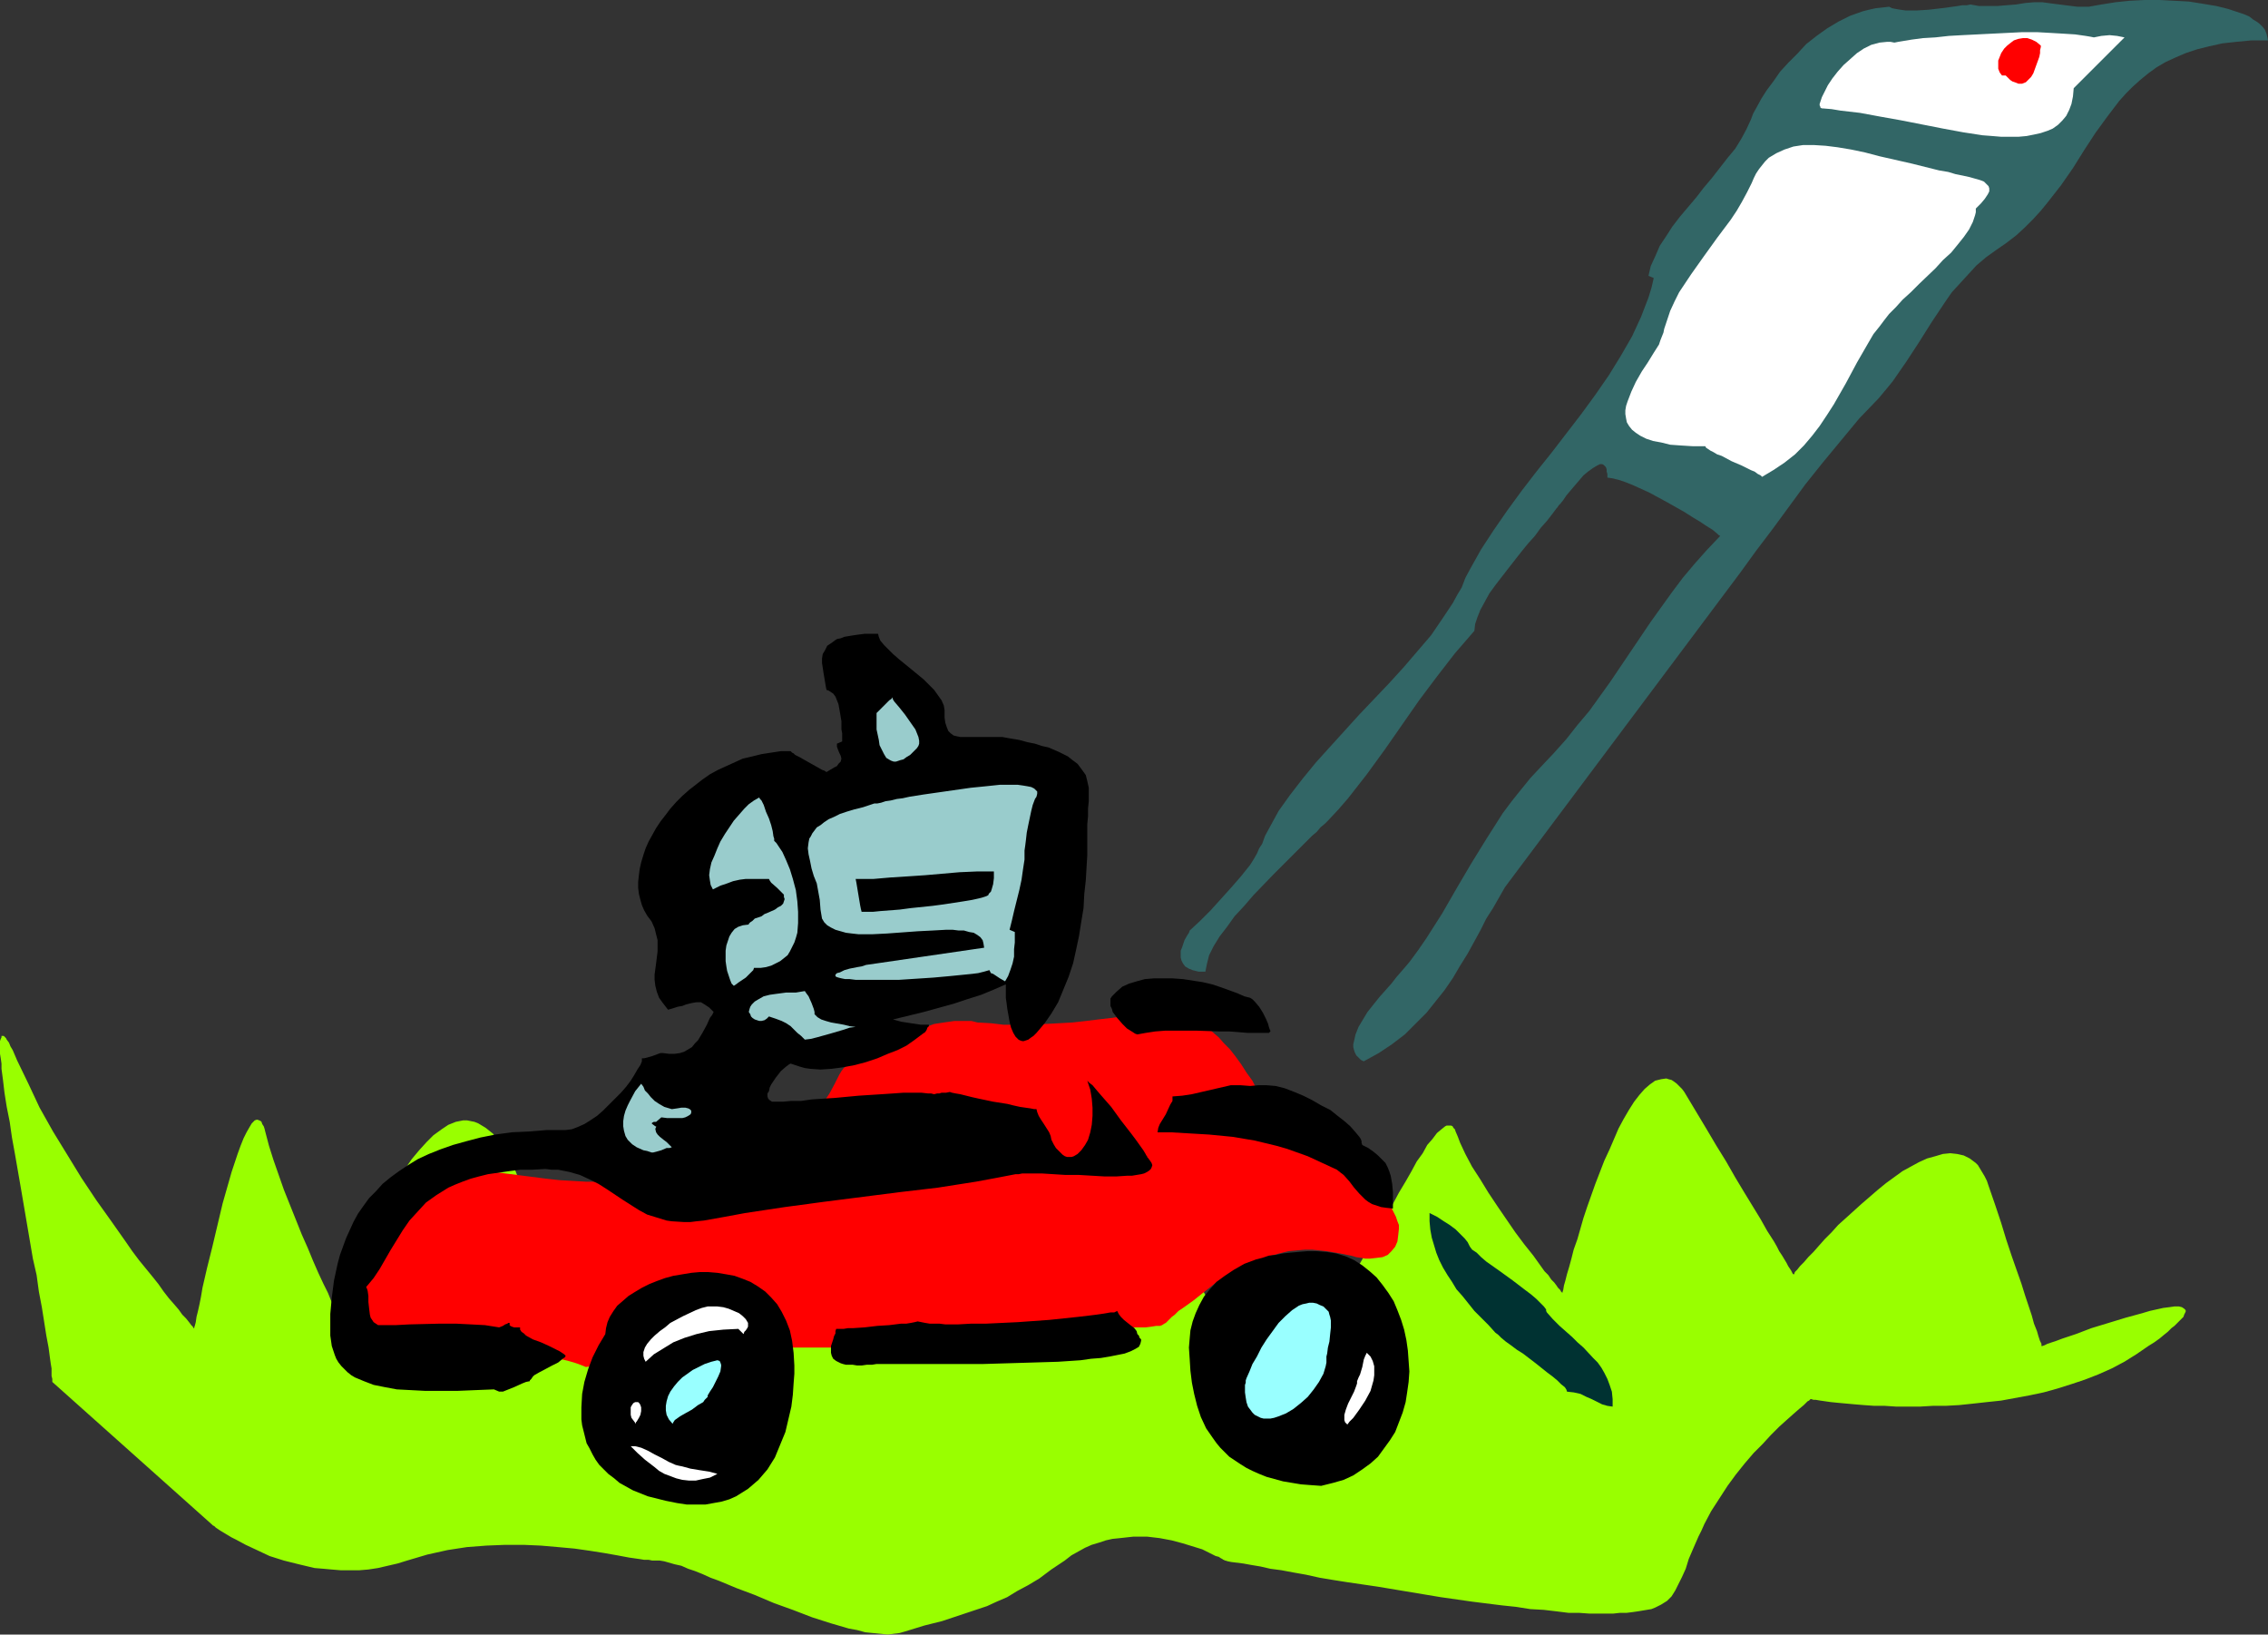
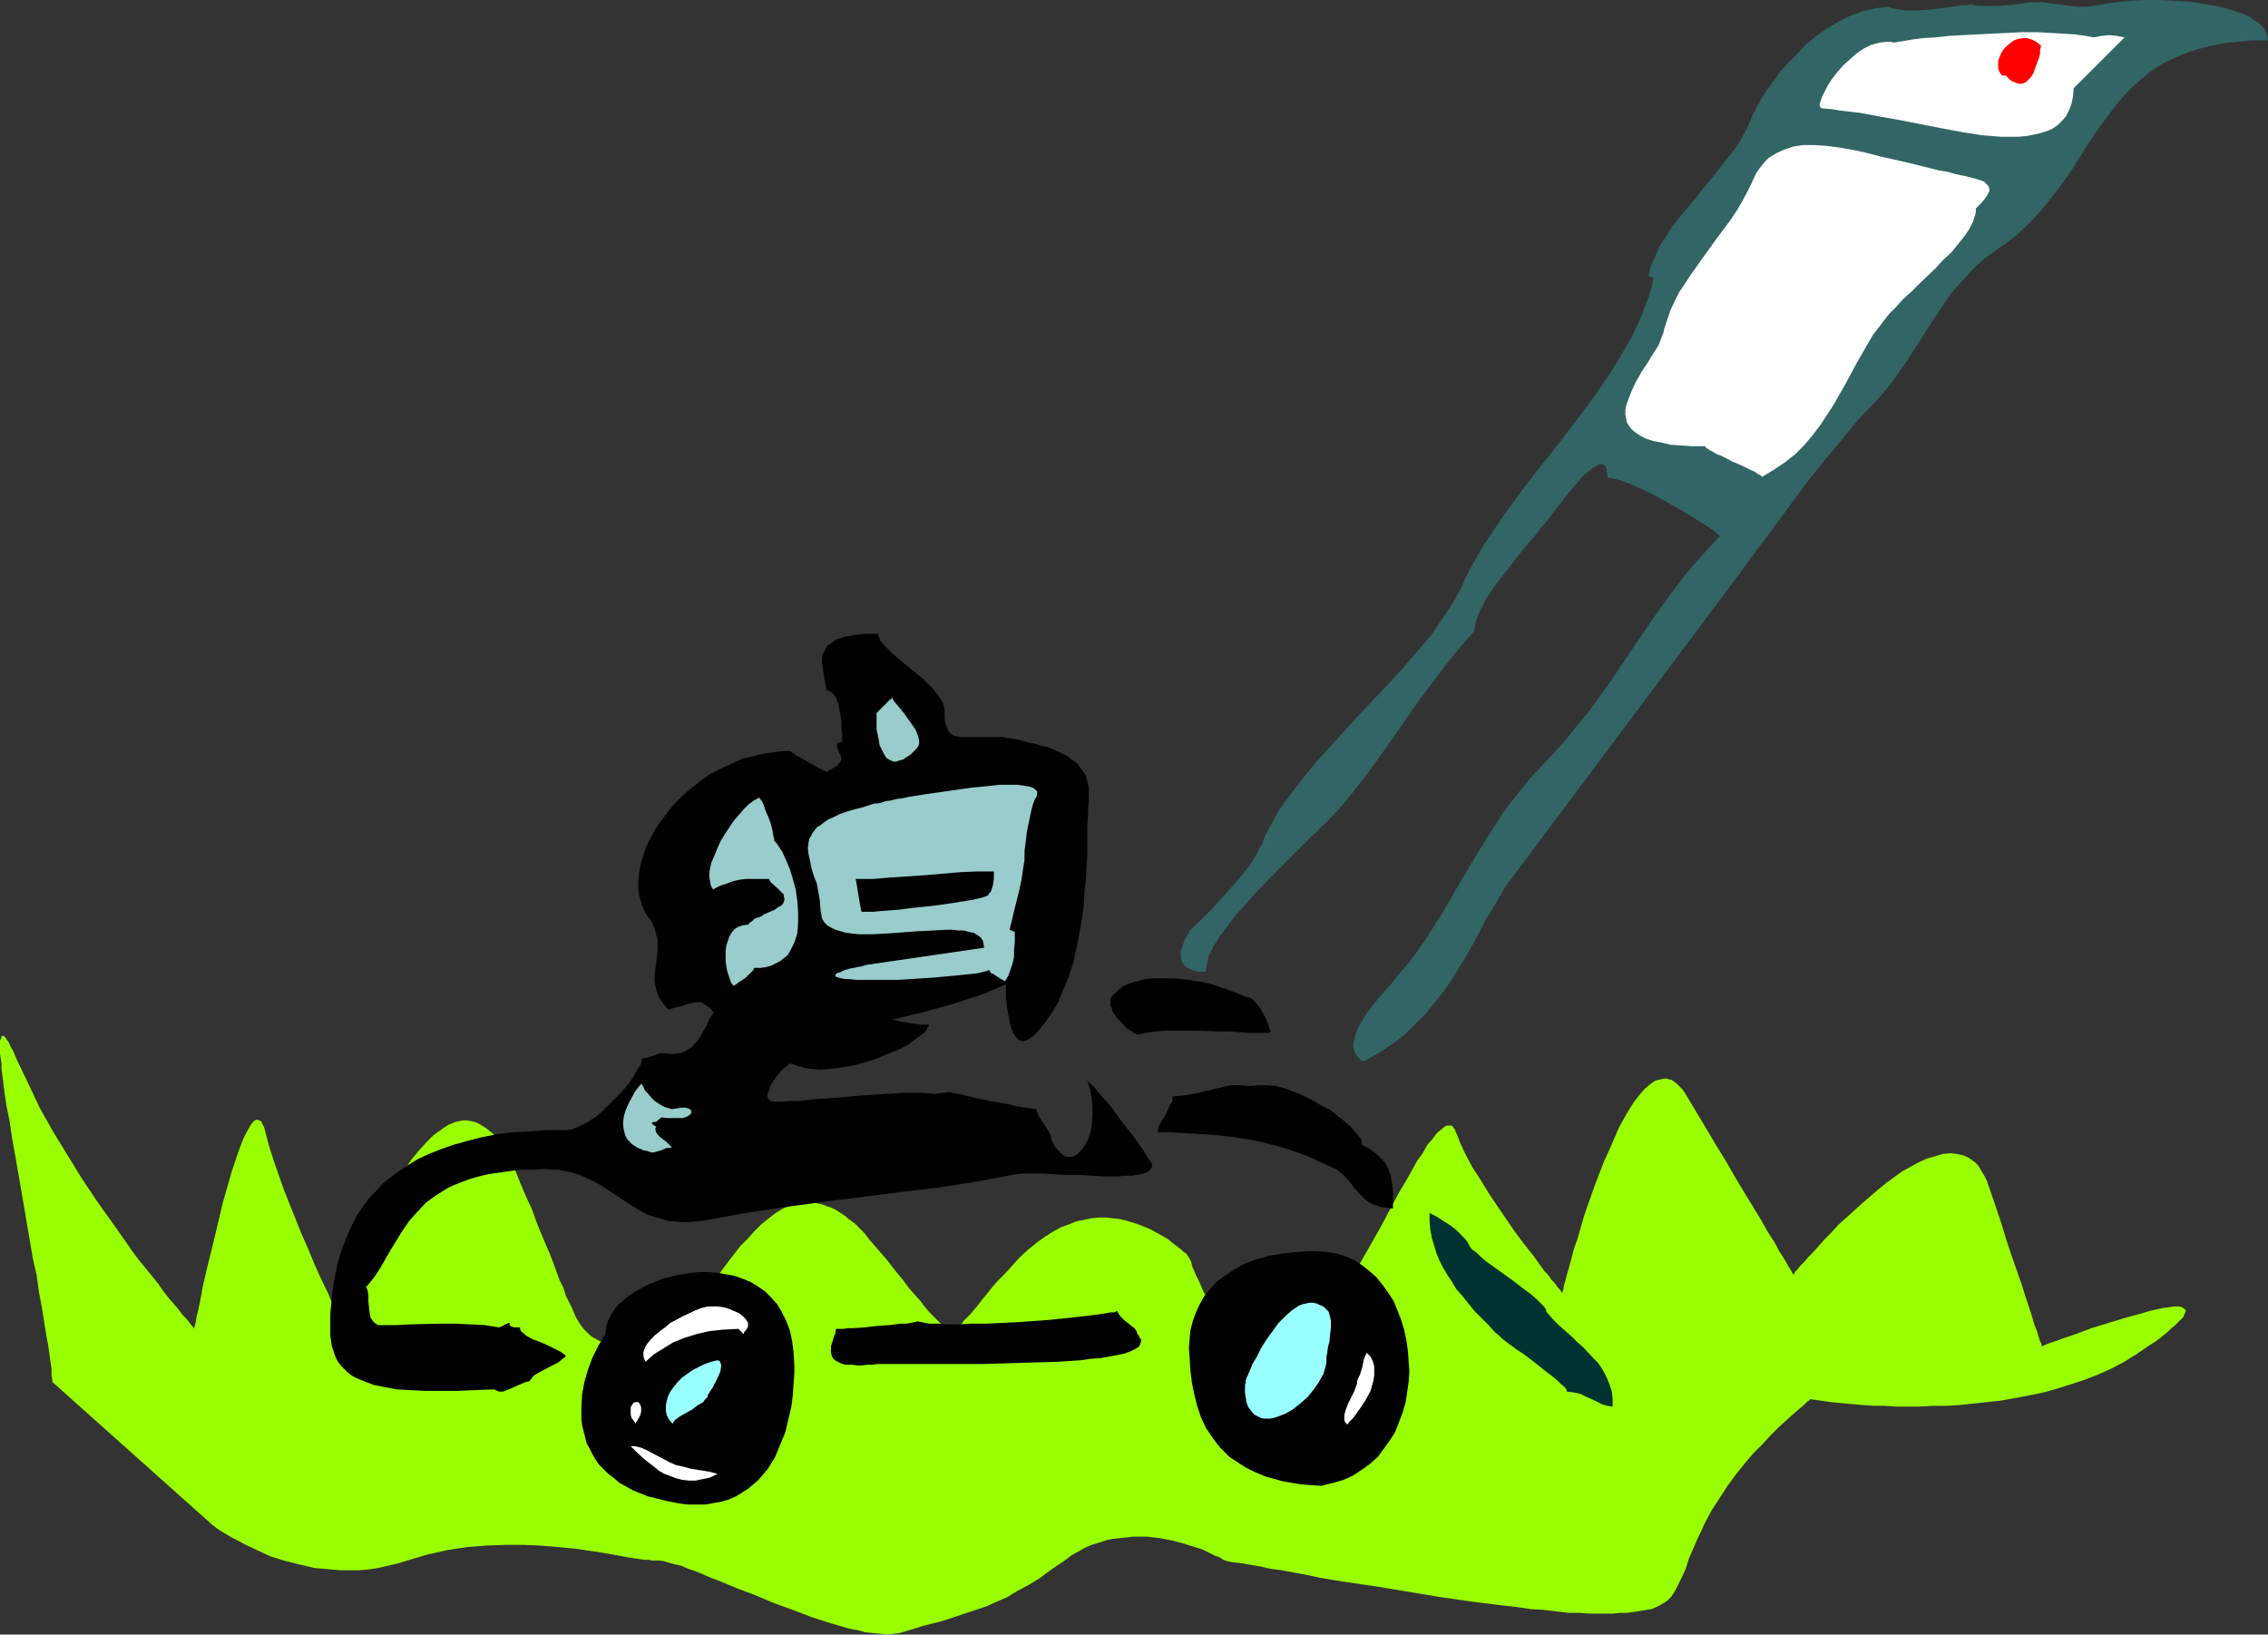
<svg xmlns="http://www.w3.org/2000/svg" xmlns:ns1="http://sodipodi.sourceforge.net/DTD/sodipodi-0.dtd" xmlns:ns2="http://www.inkscape.org/namespaces/inkscape" version="1.0" width="129.766mm" height="93.511mm" id="svg25" ns1:docname="Lawnmower 09.wmf">
  <rect width="100%" height="100%" fill="#333333" stroke="none" />
  <ns1:namedview id="namedview25" pagecolor="#ffffff" bordercolor="#000000" borderopacity="0.25" ns2:showpageshadow="2" ns2:pageopacity="0.0" ns2:pagecheckerboard="0" ns2:deskcolor="#d1d1d1" ns2:document-units="mm" />
  <defs id="defs1">
    <pattern id="WMFhbasepattern" patternUnits="userSpaceOnUse" width="6" height="6" x="0" y="0" />
  </defs>
  <path style="fill:#99ff00;fill-opacity:1;fill-rule:evenodd;stroke:none" d="m 11.312,298.804 v -0.646 l -0.162,-0.646 v -0.808 -0.808 l -0.162,-0.97 -0.162,-1.131 -0.323,-2.424 -0.485,-2.586 -0.485,-3.07 -0.485,-3.07 -0.646,-3.394 -0.485,-3.555 -0.808,-3.555 -1.293,-7.595 -1.293,-7.595 -1.293,-7.434 -0.646,-3.555 -0.485,-3.394 -0.646,-3.232 -0.485,-3.07 -0.323,-2.747 -0.323,-2.424 v -1.131 L 0.162,228.83 0,227.86 v -0.808 -1.454 -0.485 l 0.162,-0.485 0.162,-0.323 v -0.323 h 0.162 0.323 l 0.162,0.162 0.323,0.323 0.162,0.323 0.485,0.646 0.323,0.808 0.485,0.808 0.485,1.131 0.485,1.131 2.424,5.01 2.424,5.171 2.909,5.171 3.07,5.01 3.07,5.01 3.232,4.848 3.232,4.525 3.07,4.363 1.454,2.101 1.454,1.939 1.454,1.778 1.454,1.778 1.293,1.616 1.131,1.616 1.131,1.454 1.131,1.293 0.97,1.131 0.808,1.131 0.808,0.808 0.646,0.808 0.485,0.646 0.323,0.323 0.162,0.323 h 0.162 v -0.162 l 0.162,-0.485 0.162,-0.646 0.162,-1.131 0.323,-1.293 0.323,-1.454 0.323,-1.616 0.323,-1.939 0.485,-2.101 0.485,-2.101 1.131,-4.525 2.262,-9.535 1.293,-4.525 0.646,-2.262 0.646,-1.939 0.646,-1.939 0.646,-1.778 0.646,-1.616 0.646,-1.293 0.646,-1.131 0.485,-0.808 0.646,-0.646 0.485,-0.162 0.485,0.162 0.323,0.162 0.162,0.162 0.162,0.485 0.323,0.485 0.162,0.485 0.162,0.646 0.808,3.07 0.97,3.07 1.131,3.232 1.131,3.232 2.586,6.464 1.293,3.232 1.293,2.909 1.131,2.747 1.131,2.586 1.131,2.424 0.97,1.939 0.323,0.808 0.323,0.808 0.323,0.646 0.323,0.485 0.162,0.485 0.162,0.323 0.162,0.162 v 0.162 -0.162 l 0.162,-0.162 v -0.162 l 0.162,-0.323 0.323,-0.808 0.485,-1.131 0.485,-1.454 0.646,-1.616 0.808,-1.939 0.808,-2.101 0.97,-2.101 0.97,-2.262 1.131,-2.424 1.131,-2.424 2.586,-4.848 1.454,-2.424 1.293,-2.262 1.454,-2.101 1.454,-2.101 1.616,-1.939 1.616,-1.778 1.454,-1.454 1.778,-1.293 1.454,-0.97 1.616,-0.646 1.616,-0.323 h 0.808 l 0.808,0.162 0.808,0.162 0.808,0.323 0.808,0.485 0.808,0.485 0.808,0.646 0.808,0.646 0.646,0.97 0.808,0.97 0.808,1.131 0.808,1.293 0.646,1.454 0.808,1.454 1.293,3.232 1.293,3.07 1.293,2.747 0.97,2.747 0.97,2.424 0.97,2.262 0.97,2.262 0.808,2.101 0.646,1.778 0.646,1.778 0.808,1.616 0.485,1.616 0.646,1.293 0.646,1.293 0.485,1.131 0.485,1.131 0.485,0.808 0.646,0.97 0.485,0.646 0.646,0.646 0.646,0.646 0.646,0.485 1.454,0.808 1.616,0.646 0.97,0.162 0.97,0.162 1.131,0.162 h 1.131 1.293 1.454 1.293 l 1.454,-0.485 1.454,-0.646 1.293,-0.97 1.454,-0.97 1.293,-1.293 1.454,-1.454 1.293,-1.454 2.747,-3.394 2.747,-3.717 2.747,-3.717 2.747,-3.555 1.616,-1.616 1.454,-1.616 1.454,-1.454 1.616,-1.293 1.454,-1.131 1.616,-0.97 1.616,-0.646 1.778,-0.485 1.616,-0.162 h 1.778 l 1.939,0.485 0.808,0.323 0.97,0.323 0.97,0.485 0.97,0.646 0.97,0.646 0.97,0.808 1.131,0.808 2.101,2.101 0.97,1.293 2.101,2.424 1.939,2.262 1.616,2.101 1.616,1.939 1.293,1.778 1.293,1.454 1.293,1.454 0.97,1.293 0.97,1.131 0.808,0.808 0.808,0.808 0.646,0.646 0.646,0.485 0.646,0.485 0.485,0.162 h 0.646 0.485 l 0.485,-0.162 0.646,-0.323 0.646,-0.485 0.485,-0.646 0.646,-0.646 0.808,-0.808 0.808,-0.97 0.808,-0.97 0.97,-1.293 0.97,-1.131 1.131,-1.454 1.293,-1.454 1.454,-1.454 1.616,-1.778 1.616,-1.778 1.778,-1.616 1.778,-1.454 1.778,-1.293 1.778,-1.131 1.778,-0.97 1.778,-0.646 1.616,-0.646 1.616,-0.323 1.616,-0.323 1.454,-0.162 h 1.616 l 1.454,0.162 1.454,0.162 1.454,0.323 2.586,0.808 2.424,0.97 2.101,1.131 1.939,1.131 1.616,1.293 0.646,0.485 0.646,0.485 0.485,0.485 0.485,0.323 0.323,0.323 0.162,0.323 0.162,0.162 v 0 0.162 l 0.162,0.162 0.162,0.323 0.162,0.323 0.162,0.646 0.162,0.646 0.323,0.646 0.323,0.808 0.808,1.616 0.808,1.939 1.131,2.101 1.131,2.262 1.293,2.101 1.454,2.101 1.616,1.939 1.778,1.778 1.778,1.454 0.97,0.646 0.97,0.485 0.97,0.485 0.97,0.323 1.131,0.162 h 0.97 0.646 l 0.485,-0.162 1.131,-0.485 1.293,-0.808 1.293,-1.131 1.293,-1.293 1.293,-1.778 1.454,-1.778 1.454,-1.939 1.454,-2.262 1.454,-2.262 1.454,-2.424 1.454,-2.586 5.979,-10.504 2.747,-5.171 1.293,-2.424 1.454,-2.424 1.293,-2.262 1.131,-2.101 1.293,-1.778 0.97,-1.778 1.131,-1.293 0.97,-1.293 0.97,-0.808 0.808,-0.646 0.323,-0.162 h 0.323 0.323 0.323 l 0.323,0.162 0.162,0.323 0.323,0.323 0.162,0.485 0.485,1.131 0.485,1.293 1.131,2.424 1.454,2.747 1.778,2.747 1.778,2.909 1.939,2.909 3.878,5.656 1.939,2.586 1.939,2.424 1.616,2.262 0.808,1.131 0.808,0.808 0.646,0.97 0.646,0.646 0.485,0.646 0.323,0.485 0.485,0.485 0.162,0.323 0.162,0.162 0.162,0.162 v -0.162 0 l 0.162,-0.485 0.162,-0.97 0.323,-1.131 0.323,-1.293 0.485,-1.616 0.485,-1.778 0.485,-1.939 0.808,-2.262 0.646,-2.262 0.646,-2.262 0.808,-2.424 1.778,-5.01 1.939,-5.01 1.131,-2.424 0.97,-2.262 0.97,-2.262 1.131,-2.101 1.131,-1.939 1.131,-1.778 1.131,-1.454 1.131,-1.293 1.131,-0.97 1.131,-0.808 1.293,-0.323 1.131,-0.162 0.485,0.162 0.646,0.162 0.485,0.323 0.646,0.485 0.485,0.485 0.646,0.646 0.485,0.646 0.485,0.808 4.363,7.272 2.101,3.555 2.101,3.394 1.939,3.394 1.939,3.232 1.778,2.909 1.778,2.909 1.454,2.586 1.454,2.262 0.646,1.131 0.485,0.97 0.646,0.97 0.485,0.808 0.485,0.808 0.323,0.646 0.323,0.485 0.323,0.485 0.162,0.323 0.162,0.323 0.162,0.162 v 0 h 0.162 l 0.162,-0.485 0.485,-0.485 0.646,-0.808 0.808,-0.808 0.97,-1.131 1.131,-1.131 1.131,-1.293 1.293,-1.454 1.454,-1.454 1.454,-1.616 1.616,-1.454 3.394,-3.07 3.555,-3.07 1.778,-1.454 1.778,-1.293 1.778,-1.293 1.778,-0.97 1.778,-0.97 1.778,-0.808 1.778,-0.485 1.616,-0.485 1.616,-0.162 1.454,0.162 1.454,0.323 1.293,0.646 1.293,0.97 0.485,0.485 0.485,0.808 0.485,0.808 0.485,0.808 0.485,0.97 0.323,0.97 1.454,4.202 1.293,3.878 1.131,3.717 1.131,3.394 1.131,3.232 0.97,2.747 0.808,2.586 0.808,2.424 0.646,1.939 0.485,1.778 0.646,1.616 0.323,1.131 0.323,0.97 0.323,0.646 v 0.485 h 0.162 v 0 l 0.485,-0.162 0.646,-0.323 0.97,-0.323 0.97,-0.323 1.293,-0.485 1.454,-0.485 1.454,-0.485 3.394,-1.293 3.717,-1.131 3.717,-1.131 3.555,-0.97 1.616,-0.485 1.454,-0.323 1.454,-0.323 1.293,-0.162 1.131,-0.162 h 0.97 l 0.646,0.162 0.485,0.323 0.323,0.323 v 0.323 l -0.323,0.646 -0.162,0.485 -0.323,0.323 -0.485,0.485 -0.485,0.485 -0.646,0.646 -0.646,0.485 -0.808,0.808 -0.808,0.646 -0.97,0.808 -1.131,0.808 -1.293,0.808 -2.586,1.778 -2.586,1.616 -2.747,1.454 -2.909,1.293 -2.909,1.131 -2.909,0.97 -3.07,0.97 -2.909,0.808 -3.07,0.646 -6.141,1.131 -3.07,0.323 -2.909,0.323 -3.07,0.323 -2.909,0.162 h -2.747 l -2.747,0.162 h -5.333 l -2.424,-0.162 h -2.262 l -2.262,-0.162 -1.939,-0.162 -1.778,-0.162 -1.778,-0.162 -1.616,-0.162 -1.131,-0.162 -1.131,-0.162 -0.97,-0.162 h -0.485 l -0.485,-0.162 h -0.162 v 0 l -0.162,0.162 -0.162,0.162 -0.323,0.162 -0.323,0.323 -0.485,0.485 -0.97,0.808 -1.293,1.131 -1.454,1.293 -1.616,1.454 -1.778,1.778 -1.778,1.939 -1.939,1.939 -1.939,2.262 -1.939,2.424 -1.778,2.424 -1.778,2.747 -1.778,2.747 -1.454,2.747 -0.646,1.454 -0.646,1.293 -1.131,2.586 -0.97,2.262 -0.646,2.101 -0.808,1.778 -0.808,1.616 -0.646,1.293 -0.808,1.293 -0.97,0.97 -1.293,0.808 -1.293,0.646 -0.808,0.323 -0.97,0.162 -0.97,0.162 -0.97,0.162 -1.131,0.162 -1.293,0.162 h -1.454 l -1.454,0.162 h -1.616 -1.778 -1.778 l -2.262,-0.162 h -2.262 l -2.586,-0.323 -2.747,-0.323 -2.909,-0.162 -3.07,-0.485 -3.07,-0.323 -6.464,-0.808 -6.787,-0.97 -13.574,-2.262 -6.626,-0.97 -3.07,-0.485 -2.909,-0.485 -2.909,-0.646 -2.747,-0.485 -2.586,-0.485 -2.424,-0.323 -2.101,-0.485 -1.939,-0.323 -1.778,-0.323 -1.293,-0.162 -1.293,-0.162 -0.808,-0.162 -0.485,-0.162 h -0.162 v 0 l -0.162,-0.162 h -0.162 l -0.162,-0.162 -0.323,-0.162 -0.485,-0.323 -0.646,-0.162 -0.646,-0.323 -0.646,-0.323 -1.616,-0.808 -2.101,-0.646 -2.101,-0.646 -2.424,-0.646 -2.586,-0.485 -2.747,-0.323 h -2.909 l -2.909,0.323 -1.616,0.162 -1.454,0.323 -1.454,0.485 -1.616,0.485 -1.454,0.646 -1.454,0.808 -1.454,0.808 -1.454,1.131 -2.909,1.939 -2.586,1.939 -2.424,1.454 -2.424,1.293 -2.101,1.293 -2.262,0.97 -2.101,0.97 -1.939,0.646 -3.878,1.293 -3.878,1.293 -3.878,0.97 -2.101,0.646 -2.101,0.646 -1.131,0.323 -1.293,0.162 -1.293,0.162 -1.616,-0.162 -1.616,-0.162 -1.616,-0.162 -1.778,-0.485 -1.778,-0.323 -3.878,-1.131 -4.04,-1.293 -4.202,-1.616 -4.04,-1.454 -4.202,-1.778 -3.878,-1.454 -1.939,-0.808 -1.939,-0.808 -1.778,-0.646 -1.778,-0.808 -1.616,-0.646 -1.454,-0.485 -1.454,-0.646 -1.454,-0.323 -1.131,-0.323 -1.131,-0.323 -0.97,-0.162 h -0.808 -0.808 l -0.808,-0.162 h -0.97 l -0.97,-0.162 -2.262,-0.323 -2.586,-0.485 -2.747,-0.485 -3.07,-0.485 -3.394,-0.485 -3.555,-0.323 -3.717,-0.323 -3.717,-0.162 h -4.04 l -4.04,0.162 -4.202,0.323 -4.202,0.646 -4.363,0.97 -4.363,1.293 -2.101,0.646 -2.101,0.485 -2.101,0.485 -2.101,0.323 -1.939,0.162 h -2.101 -1.939 l -1.939,-0.162 -1.778,-0.162 -1.939,-0.162 -3.394,-0.808 -3.232,-0.808 -3.07,-0.97 -2.747,-1.293 -2.424,-1.131 -2.101,-1.131 -0.97,-0.485 -0.808,-0.485 -0.808,-0.485 -0.808,-0.485 -0.485,-0.323 -0.485,-0.323 -0.323,-0.323 -0.323,-0.162 -0.162,-0.162 v 0 z" id="path1" />
-   <path style="fill:#ff0000;fill-opacity:1;fill-rule:evenodd;stroke:none" d="m 126.694,295.572 -0.808,-0.323 -0.808,-0.323 -0.97,-0.323 -1.131,-0.323 -1.293,-0.323 -1.293,-0.162 -1.454,-0.162 -1.616,-0.323 -3.394,-0.162 -3.555,-0.323 -3.717,-0.162 -3.878,-0.323 -3.717,-0.162 -3.555,-0.162 -3.394,-0.323 -1.454,-0.162 -1.616,-0.162 -1.293,-0.162 -1.131,-0.162 -1.131,-0.323 -0.97,-0.162 -0.97,-0.323 -0.485,-0.323 -0.485,-0.323 -0.323,-0.323 -0.485,-0.808 -0.646,-0.808 -1.454,-1.616 -1.616,-1.616 -1.616,-1.616 -1.454,-1.616 -0.646,-0.808 -0.485,-0.808 -0.162,-0.808 -0.323,-0.808 0.162,-0.808 0.323,-0.808 0.162,-0.323 0.162,-0.485 0.646,-1.293 0.323,-0.646 0.323,-0.808 0.646,-1.454 0.808,-1.778 0.97,-1.778 1.939,-3.878 1.131,-1.939 1.293,-1.778 1.293,-1.778 1.293,-1.616 1.293,-1.293 1.454,-1.131 1.616,-0.97 1.616,-0.485 0.808,-0.162 0.97,-0.162 0.97,-0.162 h 1.131 2.424 l 2.586,0.162 2.909,0.323 2.909,0.323 12.605,1.616 2.909,0.323 2.909,0.162 2.747,0.162 h 2.424 1.131 0.97 l 0.808,-0.162 0.97,-0.162 1.454,-0.485 1.131,-0.485 0.97,-0.485 0.808,-0.485 0.808,-0.485 0.485,-0.485 1.293,-0.97 0.485,-0.323 0.808,-0.323 0.808,-0.162 1.131,-0.323 h 1.293 1.454 l 0.808,0.162 0.97,0.162 1.131,0.162 1.131,0.162 2.262,0.323 h 2.101 1.778 l 1.778,-0.162 1.454,-0.323 1.293,-0.485 1.293,-0.646 1.293,-0.646 2.262,-1.454 2.262,-1.778 2.586,-1.616 1.293,-0.97 1.616,-0.808 1.454,-0.808 1.293,-0.97 0.97,-0.97 0.97,-0.97 0.808,-1.131 0.646,-0.97 1.131,-2.101 0.97,-1.939 0.485,-0.808 0.485,-0.646 0.808,-0.646 0.646,-0.485 0.97,-0.162 1.131,-0.162 1.131,-0.162 1.131,-0.323 1.131,-0.485 1.131,-0.646 1.131,-0.808 1.293,-0.808 2.586,-1.778 1.454,-0.97 1.454,-0.808 1.778,-0.646 1.778,-0.646 2.101,-0.323 2.262,-0.323 h 2.424 1.293 l 1.293,0.323 2.909,0.162 2.747,0.323 h 3.07 2.909 l 5.979,-0.323 2.909,-0.162 2.909,-0.323 2.586,-0.323 2.747,-0.323 2.424,-0.323 2.262,-0.323 2.101,-0.162 1.778,-0.323 h 1.616 l 1.293,-0.162 1.293,0.162 h 1.131 l 1.131,0.323 1.293,0.485 1.131,0.323 1.293,0.646 1.131,0.808 1.131,0.646 1.293,1.131 1.131,0.97 1.131,1.293 1.293,1.293 1.131,1.454 1.293,1.778 1.131,1.778 1.293,1.778 0.485,0.97 0.646,0.808 1.131,1.454 1.293,1.293 1.131,0.808 1.131,0.646 1.293,0.646 2.262,0.646 2.424,0.646 1.131,0.323 1.293,0.485 1.131,0.646 1.131,0.97 1.293,1.131 1.131,1.454 2.424,3.07 2.262,2.909 2.262,2.747 1.778,2.424 0.97,1.131 0.808,1.131 0.646,1.131 0.485,0.97 0.485,0.97 0.323,0.97 0.323,0.808 v 0.808 l -0.162,1.454 -0.162,1.293 -0.485,1.131 -0.808,0.97 -0.808,0.808 -1.131,0.485 -1.293,0.162 -1.454,0.162 h -0.97 l -0.808,-0.162 -1.131,-0.162 -1.131,-0.323 -2.424,-0.485 -2.909,-0.485 -1.454,-0.162 -1.616,-0.162 h -1.616 l -1.778,0.162 -1.778,0.162 -1.939,0.485 -1.778,0.485 -1.939,0.646 -1.939,0.808 -1.616,0.646 -1.454,0.808 -1.293,0.646 -1.131,0.646 -0.97,0.646 -1.778,1.131 -3.07,2.424 -1.616,1.293 -1.131,0.808 -1.131,0.808 -0.97,0.646 -0.808,0.808 -0.646,0.485 -0.485,0.485 -0.808,0.808 -0.323,0.162 -0.485,0.323 -0.485,0.162 h -0.808 l -0.97,0.162 -1.293,0.162 h -0.646 -0.808 -7.434 -1.616 -1.778 l -1.939,0.162 h -1.939 l -2.262,0.162 -2.101,0.162 -4.686,0.162 -4.848,0.323 -5.01,0.323 -4.848,0.485 -4.848,0.485 -4.686,0.323 -4.363,0.485 -1.939,0.162 -1.939,0.162 -1.939,0.162 -1.616,0.162 h -1.454 l -1.293,0.162 -1.293,0.162 -0.97,0.162 h -0.808 l -0.485,0.162 h -0.485 v 0 0 h -19.23 z" id="path2" />
  <path style="fill:#326666;fill-opacity:1;fill-rule:evenodd;stroke:none" d="m 318.836,136.393 0.162,-1.454 0.485,-1.454 0.646,-1.616 0.97,-1.778 0.97,-1.778 1.293,-1.778 2.747,-3.555 2.909,-3.717 1.454,-1.778 1.454,-1.616 1.293,-1.778 1.293,-1.454 1.131,-1.454 0.97,-1.293 0.162,-0.162 0.323,-0.485 0.323,-0.323 0.646,-0.808 0.646,-0.97 1.778,-2.101 1.939,-2.262 0.97,-0.808 1.131,-0.808 0.808,-0.485 0.646,-0.323 h 0.485 l 0.323,0.162 0.162,0.162 0.323,0.323 0.162,0.485 v 0.485 l 0.162,0.485 v 0.808 l 1.131,0.162 1.293,0.323 1.454,0.485 1.616,0.646 1.778,0.808 1.778,0.808 3.878,2.101 3.717,2.101 1.778,1.131 1.616,0.97 1.454,0.97 1.293,0.808 0.97,0.808 0.323,0.323 0.323,0.162 -2.909,3.07 -2.586,2.909 -2.586,3.07 -2.424,3.232 -4.525,6.303 -4.363,6.464 -4.363,6.464 -4.525,6.303 -2.586,3.07 -2.424,3.07 -2.747,3.07 -2.747,2.909 -2.262,2.424 -2.101,2.586 -1.939,2.424 -1.939,2.586 -3.394,5.333 -3.394,5.495 -3.232,5.495 -3.07,5.333 -3.394,5.333 -1.778,2.586 -1.778,2.424 -0.808,0.97 -0.97,1.131 -1.131,1.293 -1.131,1.454 -2.586,2.909 -2.586,3.232 -0.97,1.616 -0.97,1.616 -0.646,1.616 -0.323,1.454 -0.162,0.646 v 0.646 l 0.162,0.646 0.162,0.485 0.323,0.646 0.485,0.485 0.485,0.485 0.646,0.323 3.232,-1.778 2.909,-1.939 2.747,-2.101 2.262,-2.262 2.424,-2.424 1.939,-2.424 1.939,-2.424 1.778,-2.586 1.616,-2.747 1.616,-2.586 2.747,-5.01 1.293,-2.586 1.454,-2.262 1.293,-2.262 1.293,-2.262 50.904,-68.035 3.394,-4.686 3.555,-4.686 3.555,-4.848 3.555,-4.848 3.878,-4.848 3.878,-4.686 3.878,-4.686 4.202,-4.363 1.616,-1.939 1.454,-1.778 2.909,-4.202 2.747,-4.202 2.747,-4.363 2.909,-4.363 1.454,-2.101 1.778,-1.939 1.778,-1.939 1.778,-1.939 2.101,-1.778 2.262,-1.616 2.101,-1.454 2.101,-1.616 1.939,-1.778 1.778,-1.778 1.616,-1.778 1.454,-1.778 2.909,-3.717 2.586,-3.717 2.424,-3.878 2.424,-3.717 2.586,-3.555 2.586,-3.394 1.454,-1.616 1.454,-1.454 1.616,-1.454 1.778,-1.454 1.778,-1.293 1.939,-1.131 2.101,-0.97 2.262,-0.97 2.424,-0.808 2.586,-0.646 2.909,-0.646 2.909,-0.323 3.394,-0.323 h 3.555 l -0.162,-0.808 -0.162,-0.646 -0.323,-0.808 -0.485,-0.646 -0.646,-0.646 -0.646,-0.485 -0.808,-0.485 -0.808,-0.646 -1.131,-0.485 -0.97,-0.323 -2.424,-0.808 -2.586,-0.646 -2.909,-0.485 -3.07,-0.485 -3.07,-0.162 L 467.023,0 h -3.232 l -3.232,0.162 -3.07,0.323 -3.07,0.485 -2.747,0.485 h -2.424 l -2.586,-0.323 -2.586,-0.323 -2.424,-0.323 h -1.778 l -1.939,0.162 -1.939,0.323 -2.101,0.162 -1.939,0.162 h -2.101 -1.939 l -1.778,-0.323 -0.808,0.162 h -0.97 l -0.97,0.162 -1.131,0.162 -2.424,0.323 -2.747,0.323 -2.586,0.162 h -2.424 l -1.131,-0.162 -0.97,-0.162 -0.808,-0.162 -0.646,-0.323 -1.454,0.162 -1.454,0.162 -1.454,0.323 -1.293,0.323 -2.747,0.97 -2.586,1.293 -2.424,1.454 -2.262,1.616 -2.262,1.778 -1.939,2.101 -1.939,1.939 -1.778,1.939 -1.454,2.101 -1.454,1.939 -1.131,1.778 -0.97,1.778 -0.808,1.454 -0.485,1.293 -0.97,2.101 -1.131,2.101 -1.293,2.101 -1.616,1.939 -3.394,4.363 -1.778,2.101 -1.616,2.101 -3.555,4.202 -1.616,2.101 -1.454,2.262 -1.293,1.939 -0.97,2.262 -0.97,2.101 -0.485,2.101 1.131,0.485 -0.485,2.101 -0.646,2.101 -0.808,2.101 -0.808,2.101 -0.97,2.101 -0.97,2.101 -2.424,4.202 -2.586,4.202 -2.909,4.202 -3.07,4.202 -3.232,4.202 -3.232,4.202 -3.232,4.04 -3.232,4.202 -3.07,4.202 -2.909,4.202 -2.747,4.202 -2.262,4.04 -1.131,2.101 -0.808,2.101 -0.97,1.616 -0.97,1.778 -2.262,3.394 -2.424,3.555 -2.909,3.394 -2.909,3.394 -3.232,3.555 -3.232,3.394 -3.232,3.394 -6.302,6.949 -3.07,3.394 -2.909,3.555 -2.747,3.555 -2.424,3.394 -1.939,3.555 -0.97,1.778 -0.646,1.778 -0.646,0.97 -0.485,1.131 -0.646,1.131 -0.808,1.293 -1.939,2.424 -2.101,2.424 -4.525,5.01 -2.262,2.262 -2.262,2.101 -0.162,0.485 -0.323,0.485 -0.646,1.131 -0.485,1.454 -0.323,0.808 v 0.646 0.808 l 0.162,0.646 0.323,0.646 0.485,0.646 0.808,0.485 0.808,0.323 1.293,0.323 h 0.808 0.646 l 0.162,-0.808 0.162,-0.808 0.485,-1.939 0.485,-0.97 0.485,-0.97 1.293,-2.101 1.616,-2.101 1.616,-2.262 2.101,-2.262 1.939,-2.262 4.363,-4.525 2.262,-2.262 2.101,-2.101 2.101,-2.101 0.97,-0.97 0.97,-0.97 0.97,-0.808 0.808,-0.97 0.97,-0.808 0.646,-0.646 2.262,-2.424 2.101,-2.424 4.04,-5.171 3.878,-5.333 3.717,-5.333 3.717,-5.333 3.878,-5.171 3.878,-5.01 2.101,-2.424 z" id="path3" />
  <path style="fill:#000000;fill-opacity:1;fill-rule:evenodd;stroke:none" d="m 269.064,215.417 -1.454,-0.646 -1.778,-0.646 -1.778,-0.646 -1.939,-0.646 -2.101,-0.485 -2.101,-0.323 -2.101,-0.323 -2.262,-0.162 h -1.939 -2.101 l -1.939,0.162 -1.778,0.485 -1.616,0.485 -1.454,0.646 -1.293,1.131 -0.97,0.97 -0.323,0.485 v 0.485 0.485 0.646 l 0.323,0.646 0.162,0.646 0.97,1.293 1.131,1.293 0.97,0.97 1.293,0.808 0.485,0.323 0.485,0.162 1.778,-0.323 2.101,-0.323 2.101,-0.162 h 2.262 4.686 l 4.848,0.162 h 2.101 l 2.101,0.162 1.939,0.162 h 1.454 1.939 0.485 0.323 0.323 l 0.162,-0.162 0.162,-0.162 v -0.162 l -0.162,-0.323 -0.162,-0.485 -0.162,-0.646 -0.485,-1.131 -0.646,-1.293 -0.808,-1.293 -0.97,-1.131 -0.485,-0.485 -0.485,-0.323 -0.646,-0.162 z" id="path4" />
  <path style="fill:#000000;fill-opacity:1;fill-rule:evenodd;stroke:none" d="m 294.596,247.576 -0.162,-0.485 v -0.323 l -0.162,-0.485 -0.323,-0.485 -0.808,-0.97 -1.131,-1.293 -1.293,-1.131 -1.454,-1.131 -1.616,-1.293 -1.939,-0.97 -1.939,-1.131 -1.939,-0.97 -1.939,-0.808 -2.101,-0.808 -1.939,-0.485 -1.939,-0.162 h -1.778 l -1.778,0.162 -2.101,-0.162 h -2.101 l -2.101,0.485 -2.101,0.485 -4.202,0.97 -2.101,0.323 -2.101,0.162 v 0.97 l -0.485,0.808 -0.97,2.101 -1.293,2.101 -0.323,0.808 -0.162,0.97 h 2.909 l 5.494,0.323 2.747,0.162 5.01,0.485 4.848,0.808 4.686,1.131 2.262,0.646 2.262,0.808 2.262,0.808 2.101,0.97 2.101,0.97 2.101,0.97 0.808,0.646 0.646,0.485 1.293,1.454 0.485,0.646 0.485,0.646 1.131,1.293 1.293,1.293 0.646,0.485 0.808,0.485 0.97,0.323 0.97,0.323 1.131,0.162 1.454,0.162 v -1.778 -1.778 l -0.162,-1.778 -0.323,-1.778 -0.323,-0.97 -0.323,-0.808 -0.485,-0.97 -0.808,-0.808 -0.808,-0.808 -0.97,-0.808 -1.131,-0.808 z" id="path5" />
  <path style="fill:#003232;fill-opacity:1;fill-rule:evenodd;stroke:none" d="m 334.512,283.775 -0.162,-0.323 v -0.323 l -0.485,-0.646 -0.808,-0.808 -0.808,-0.808 -1.131,-0.97 -1.293,-0.97 -2.747,-2.101 -2.909,-2.101 -2.747,-1.939 -1.131,-0.97 -0.97,-0.97 -0.97,-0.646 -0.485,-0.646 -0.485,-0.97 -0.646,-0.808 -0.97,-0.97 -0.97,-0.97 -1.293,-0.97 -1.293,-0.808 -1.454,-0.97 -1.616,-0.808 v 1.778 l 0.162,1.778 0.323,1.778 0.485,1.616 0.485,1.616 0.646,1.616 0.808,1.616 0.97,1.616 0.97,1.454 0.97,1.616 1.293,1.454 1.293,1.616 1.293,1.616 1.454,1.454 1.616,1.616 1.454,1.616 0.646,0.485 0.646,0.646 0.97,0.808 1.131,0.808 1.293,0.97 1.293,0.808 2.747,2.101 2.424,1.939 1.293,0.97 0.97,0.808 0.808,0.808 0.808,0.646 0.323,0.485 0.162,0.485 1.454,0.162 1.454,0.323 1.293,0.646 1.131,0.485 2.262,1.131 1.131,0.323 1.131,0.162 v -1.616 l -0.162,-1.616 -0.485,-1.454 -0.485,-1.293 -0.646,-1.293 -0.646,-1.131 -0.808,-1.131 -0.97,-0.97 -2.101,-2.262 -1.293,-1.131 -1.131,-1.131 -2.747,-2.424 -1.454,-1.454 z" id="path6" />
  <path style="fill:#000000;fill-opacity:1;fill-rule:evenodd;stroke:none" d="m 248.217,250.323 -0.162,-0.162 v -0.162 l -0.162,-0.162 -0.162,-0.323 -0.485,-0.808 -0.808,-1.131 -0.808,-1.131 -0.97,-1.293 -2.262,-2.909 -2.101,-2.909 -1.131,-1.293 -1.131,-1.293 -0.97,-1.131 -0.808,-0.97 -0.646,-0.485 -0.323,-0.323 -0.162,-0.162 0.646,1.939 0.323,1.939 0.162,1.939 v 1.778 l -0.162,1.939 -0.323,1.616 -0.485,1.616 -0.646,1.131 -0.808,1.131 -0.808,0.808 -0.808,0.485 -0.485,0.162 h -0.485 -0.485 l -0.485,-0.162 -0.485,-0.323 -0.485,-0.485 -0.485,-0.485 -0.485,-0.485 -0.485,-0.808 -0.485,-0.97 -0.162,-0.808 -0.323,-0.808 -1.131,-1.778 -0.646,-0.97 -0.485,-0.808 -0.323,-0.808 -0.162,-0.646 h -0.485 l -0.808,-0.162 -1.131,-0.162 -1.131,-0.162 -1.454,-0.323 -1.293,-0.323 -3.07,-0.485 -3.07,-0.646 -1.454,-0.323 -1.293,-0.323 -1.293,-0.323 -0.97,-0.162 -0.808,-0.162 -0.485,-0.162 -0.808,0.162 h -0.485 -0.485 l -0.485,0.162 h -0.485 l -0.646,0.162 -0.646,-0.162 h -0.646 l -1.454,-0.162 h -1.778 -2.101 l -2.262,0.162 -2.424,0.162 -5.01,0.323 -5.171,0.485 -2.586,0.162 -2.424,0.162 -2.262,0.323 h -2.101 l -1.778,0.162 h -1.616 -0.808 l -0.485,-0.323 -0.323,-0.323 -0.162,-0.485 v -0.646 l 0.323,-0.485 0.162,-0.808 0.323,-0.646 0.97,-1.454 1.131,-1.454 1.131,-0.97 0.646,-0.485 0.323,-0.162 0.97,0.323 0.97,0.323 1.131,0.323 1.131,0.162 2.262,0.162 2.424,-0.162 2.424,-0.323 2.586,-0.485 2.424,-0.646 2.424,-0.808 2.262,-0.97 2.101,-0.808 1.939,-0.97 1.616,-1.131 1.293,-0.97 0.646,-0.485 0.485,-0.323 0.323,-0.485 0.162,-0.485 0.323,-0.323 v -0.323 h -0.808 -0.97 l -2.101,-0.323 -2.101,-0.323 -1.778,-0.485 6.626,-1.616 6.464,-1.778 2.909,-0.97 3.07,-0.97 2.747,-1.131 2.586,-1.131 v 0.808 0.97 1.131 l 0.162,1.131 0.162,1.293 0.485,2.747 0.323,1.293 0.485,1.131 0.485,0.808 0.646,0.646 0.323,0.162 0.485,0.162 h 0.323 l 0.485,-0.162 0.485,-0.162 0.646,-0.485 0.485,-0.323 0.646,-0.646 1.778,-2.101 1.454,-2.101 1.454,-2.424 1.131,-2.747 1.131,-2.747 0.97,-2.909 0.646,-2.909 0.646,-3.07 0.485,-3.07 0.485,-2.909 0.162,-3.07 0.323,-2.909 0.162,-2.747 0.162,-2.747 v -2.424 -2.262 -1.939 l 0.162,-1.778 v -1.616 l 0.162,-1.616 v -1.454 -1.454 l -0.323,-1.454 -0.323,-1.293 -0.808,-1.131 -0.97,-1.293 -0.646,-0.485 -0.646,-0.485 -0.808,-0.646 -0.97,-0.485 -0.97,-0.485 -1.131,-0.485 -1.131,-0.485 -1.454,-0.323 -1.454,-0.485 -1.616,-0.323 -1.778,-0.485 -1.939,-0.323 -1.778,-0.323 h -1.616 -2.909 -1.454 -3.07 l -0.808,-0.162 -0.646,-0.162 -0.646,-0.485 -0.485,-0.485 -0.323,-0.808 -0.323,-0.97 -0.162,-1.131 v -1.616 l -0.162,-0.97 -0.485,-1.131 -0.808,-1.131 -0.808,-1.131 -1.131,-1.131 -1.131,-1.131 -2.747,-2.262 -2.586,-2.101 -1.293,-1.131 -0.97,-0.97 -0.97,-0.97 -0.808,-0.97 -0.323,-0.808 -0.162,-0.646 h -1.454 -1.454 l -1.293,0.162 -1.131,0.162 -0.97,0.162 -0.97,0.162 -0.808,0.323 -0.808,0.162 -0.485,0.323 -0.646,0.485 -0.97,0.646 -0.485,0.97 -0.485,0.808 -0.162,0.97 v 0.97 l 0.323,2.101 0.323,1.939 0.162,0.97 0.162,0.808 0.485,0.162 0.485,0.323 0.485,0.323 0.485,0.646 0.323,0.808 0.323,0.808 0.323,1.778 0.323,1.939 v 1.778 l 0.162,0.808 v 1.778 l -1.131,0.485 v 0.646 l 0.162,0.485 0.323,0.808 0.323,0.646 0.162,0.646 -0.162,0.646 -0.162,0.162 -0.323,0.323 -0.323,0.485 -0.646,0.323 -0.808,0.485 -0.808,0.485 -0.485,-0.323 -0.485,-0.162 -1.131,-0.646 -2.586,-1.454 -1.131,-0.646 -0.97,-0.485 -0.323,-0.323 -0.323,-0.162 -0.162,-0.162 -0.162,-0.162 h -2.101 l -2.101,0.323 -2.101,0.323 -1.939,0.485 -2.101,0.485 -1.778,0.808 -1.778,0.808 -1.778,0.808 -1.778,0.97 -1.616,1.131 -1.454,1.131 -1.454,1.131 -1.454,1.293 -1.293,1.293 -1.293,1.454 -0.97,1.293 -1.131,1.454 -0.97,1.454 -0.808,1.454 -0.808,1.454 -0.646,1.454 -0.485,1.454 -0.485,1.616 -0.323,1.454 -0.162,1.293 -0.162,1.454 v 1.293 l 0.162,1.293 0.323,1.293 0.323,1.131 0.485,1.131 0.646,1.131 0.97,1.293 0.646,1.454 0.323,1.293 0.323,1.293 v 2.424 l -0.323,2.586 -0.323,2.424 v 1.131 l 0.162,1.293 0.323,1.293 0.485,1.293 0.808,1.131 1.131,1.454 1.131,-0.323 0.97,-0.323 0.97,-0.162 0.808,-0.323 0.646,-0.162 0.646,-0.162 0.97,-0.162 h 0.97 l 0.808,0.485 0.485,0.323 0.485,0.323 0.485,0.485 0.485,0.485 -0.323,0.646 -0.485,0.646 -0.646,1.454 -0.97,1.778 -0.97,1.616 -0.646,0.646 -0.646,0.808 -0.808,0.485 -0.808,0.485 -0.97,0.323 -1.131,0.162 h -1.293 l -1.293,-0.162 h -0.485 l -0.485,0.162 -1.293,0.485 -1.131,0.323 -0.646,0.162 h -0.485 v 0.646 l -0.323,0.808 -0.646,0.97 -0.646,1.131 -0.808,1.293 -0.97,1.293 -1.131,1.293 -1.293,1.293 -2.586,2.586 -1.293,1.131 -1.454,0.97 -1.293,0.808 -1.454,0.646 -1.293,0.485 -1.293,0.162 h -4.04 l -4.04,0.323 -3.555,0.162 -3.555,0.485 -3.232,0.646 -3.07,0.808 -2.909,0.808 -2.747,0.97 -2.424,0.97 -2.424,1.131 -2.101,1.293 -1.939,1.293 -1.778,1.293 -1.778,1.454 -1.454,1.616 -1.454,1.454 -1.293,1.778 -1.131,1.616 -0.97,1.778 -0.808,1.778 -0.808,1.778 -0.646,1.778 -0.646,1.778 -0.485,1.778 -0.808,3.717 -0.485,3.717 -0.323,3.555 v 3.555 1.131 l 0.162,1.131 0.162,1.131 0.323,0.97 0.323,0.97 0.323,0.808 0.485,0.808 0.646,0.808 0.646,0.646 0.646,0.646 0.808,0.646 0.808,0.485 1.939,0.808 2.101,0.808 2.424,0.485 2.586,0.485 3.07,0.162 3.07,0.162 h 3.394 3.555 l 3.878,-0.162 4.04,-0.162 1.131,0.485 h 0.808 l 0.808,-0.323 1.616,-0.646 1.778,-0.808 0.808,-0.323 0.808,-0.162 v -0.162 l 0.323,-0.323 0.323,-0.485 0.323,-0.323 1.131,-0.646 2.747,-1.454 1.293,-0.646 0.97,-0.808 0.485,-0.323 0.162,-0.323 -0.323,-0.323 -0.485,-0.323 -0.485,-0.323 -0.646,-0.323 -1.616,-0.808 -1.778,-0.808 -1.778,-0.646 -1.454,-0.808 -0.485,-0.485 -0.485,-0.323 -0.323,-0.485 v -0.485 h -0.808 -0.485 l -0.485,-0.162 -0.323,-0.162 -0.162,-0.162 v -0.323 -0.162 0 h -0.323 l -0.162,0.162 -0.485,0.162 -0.485,0.323 -0.808,0.323 -3.07,-0.485 -3.07,-0.162 -3.232,-0.162 h -3.394 l -6.626,0.162 -3.07,0.162 h -2.909 -0.808 l -0.485,-0.323 -0.485,-0.323 -0.646,-0.97 -0.162,-0.646 -0.162,-1.293 -0.162,-1.454 v -1.293 l -0.162,-1.131 -0.162,-0.485 -0.162,-0.323 1.616,-1.939 1.293,-1.939 2.424,-4.202 2.586,-4.202 1.454,-2.101 1.778,-1.939 1.778,-1.939 1.131,-0.808 1.131,-0.808 1.293,-0.808 1.293,-0.808 1.454,-0.646 1.616,-0.646 1.778,-0.646 1.778,-0.485 1.939,-0.485 2.262,-0.323 2.262,-0.323 2.424,-0.323 h 2.586 l 2.909,-0.162 1.293,0.162 h 1.454 l 2.424,0.485 2.262,0.646 2.101,0.97 1.939,0.97 1.778,1.131 3.394,2.262 1.778,1.131 1.778,1.131 1.778,0.97 2.101,0.646 2.101,0.646 1.131,0.162 2.586,0.162 h 1.454 l 1.293,-0.162 1.616,-0.162 4.525,-0.808 4.363,-0.808 8.565,-1.293 8.403,-1.131 16.483,-2.101 8.242,-0.97 8.242,-1.293 4.363,-0.808 4.202,-0.808 h 0.646 l 0.808,-0.162 h 0.97 0.97 2.262 l 2.586,0.162 2.586,0.162 h 2.909 l 5.494,0.323 h 2.586 l 2.424,-0.162 h 0.97 l 0.97,-0.162 0.97,-0.162 0.646,-0.162 0.646,-0.323 0.485,-0.323 0.323,-0.323 0.162,-0.323 0.162,-0.485 -0.162,-0.485 -0.323,-0.485 z" id="path7" />
  <path style="fill:#000000;fill-opacity:1;fill-rule:evenodd;stroke:none" d="m 130.896,288.461 -1.454,2.424 -1.293,2.586 -0.97,2.586 -0.808,2.747 -0.485,2.586 -0.162,2.909 v 2.586 l 0.162,1.293 0.323,1.293 0.323,1.293 0.323,1.293 0.646,1.131 0.646,1.293 0.646,1.131 0.808,1.131 0.97,0.97 0.97,0.97 1.293,0.97 1.131,0.97 1.454,0.808 1.454,0.808 1.616,0.646 1.616,0.646 1.939,0.485 1.939,0.485 2.424,0.485 2.101,0.323 h 2.101 1.939 l 1.778,-0.323 1.778,-0.323 1.616,-0.485 1.454,-0.646 1.293,-0.808 1.293,-0.808 1.131,-0.97 1.131,-0.97 0.97,-1.131 0.97,-1.131 0.808,-1.293 0.808,-1.293 1.131,-2.747 1.131,-2.747 0.646,-2.747 0.646,-2.747 0.323,-2.586 0.162,-2.424 0.162,-2.101 v -0.97 -0.808 l -0.162,-2.747 -0.323,-2.586 -0.485,-2.262 -0.808,-2.101 -0.97,-1.939 -0.97,-1.616 -1.293,-1.454 -1.293,-1.293 -1.616,-1.131 -1.616,-0.97 -1.616,-0.646 -1.778,-0.646 -1.778,-0.323 -1.939,-0.323 -1.939,-0.162 h -1.939 l -1.778,0.162 -1.939,0.323 -1.939,0.323 -1.778,0.485 -1.778,0.646 -1.616,0.646 -1.616,0.808 -1.616,0.97 -1.293,0.808 -1.293,1.131 -1.131,0.97 -0.808,1.131 -0.808,1.293 -0.485,1.131 -0.323,1.293 z" id="path8" />
  <path style="fill:#000000;fill-opacity:1;fill-rule:evenodd;stroke:none" d="m 245.955,288.461 -0.162,-0.646 -0.485,-0.646 -0.646,-0.485 -1.616,-1.293 -0.646,-0.646 -0.485,-0.646 -0.323,-0.646 -0.646,0.323 h -0.808 l -0.97,0.162 -0.97,0.162 -1.131,0.162 -1.293,0.162 -2.747,0.323 -3.07,0.323 -3.07,0.323 -6.787,0.485 -6.787,0.323 h -3.232 l -2.909,0.162 h -2.747 l -1.293,-0.162 h -1.131 -0.97 l -0.97,-0.162 -0.808,-0.162 -0.808,-0.162 -0.646,0.162 -0.808,0.162 -0.97,0.162 h -1.131 l -2.586,0.323 -2.586,0.162 -2.747,0.323 -2.424,0.162 h -1.131 l -0.97,0.162 h -0.97 -0.646 l -0.162,0.485 v 0.485 l -0.323,0.646 -0.162,0.646 -0.485,1.454 v 0.808 0.646 l 0.162,0.646 0.323,0.646 0.646,0.485 0.97,0.485 0.485,0.162 0.646,0.162 h 0.646 0.808 l 0.97,0.162 h 0.97 l 1.131,-0.162 h 1.131 l 0.97,-0.162 h 1.131 1.454 20.523 l 10.827,-0.323 5.333,-0.162 2.424,-0.162 2.424,-0.162 2.262,-0.323 2.101,-0.162 1.939,-0.323 1.616,-0.323 1.616,-0.323 1.293,-0.485 0.97,-0.485 0.808,-0.485 0.323,-0.646 0.162,-0.646 v -0.323 l -0.323,-0.323 -0.162,-0.485 z" id="path9" />
  <path style="fill:#000000;fill-opacity:1;fill-rule:evenodd;stroke:none" d="m 284.577,270.523 h -1.778 l -1.939,0.162 -1.778,0.162 -1.616,0.162 -1.616,0.323 -1.454,0.162 -1.454,0.485 -1.293,0.323 -2.586,0.97 -2.262,1.293 -1.939,1.293 -1.778,1.293 -1.454,1.616 -1.293,1.616 -0.97,1.778 -0.808,1.778 -0.646,1.778 -0.485,1.939 -0.162,1.778 -0.162,1.939 0.162,2.424 0.162,2.586 0.323,2.586 0.485,2.424 0.646,2.586 0.808,2.424 1.131,2.424 1.454,2.101 0.808,1.131 0.808,0.97 0.97,0.97 0.97,0.97 2.424,1.616 1.293,0.808 1.293,0.646 1.454,0.646 1.616,0.646 1.778,0.485 1.778,0.485 1.939,0.323 1.939,0.323 2.101,0.162 2.262,0.162 2.586,-0.646 2.262,-0.646 2.101,-0.97 1.939,-1.293 1.778,-1.293 1.616,-1.454 1.293,-1.778 1.293,-1.778 1.131,-1.778 0.808,-2.101 0.808,-2.101 0.646,-2.262 0.323,-2.101 0.323,-2.262 0.162,-2.262 -0.162,-2.262 -0.162,-2.262 -0.323,-2.262 -0.485,-2.262 -0.646,-2.101 -0.808,-2.101 -0.808,-1.939 -1.131,-1.778 -1.293,-1.778 -1.293,-1.616 -1.454,-1.293 -1.616,-1.293 -1.778,-1.131 -1.778,-0.808 -2.101,-0.646 -2.101,-0.323 z" id="path10" />
  <path style="fill:#99cccc;fill-opacity:1;fill-rule:evenodd;stroke:none" d="m 189.557,154.654 v -0.485 l 0.485,-0.485 1.131,-1.131 0.646,-0.646 0.485,-0.485 0.485,-0.323 0.162,-0.323 0.162,0.485 0.323,0.485 0.97,1.131 1.293,1.616 1.131,1.616 1.131,1.616 0.323,0.808 0.323,0.808 0.162,0.808 v 0.646 l -0.162,0.485 -0.323,0.485 -0.808,0.808 -0.646,0.646 -0.808,0.485 -0.646,0.485 -0.646,0.162 -0.485,0.162 -0.485,0.162 h -0.485 l -0.485,-0.162 -0.323,-0.162 -0.808,-0.485 -0.485,-0.808 -0.485,-0.97 -0.485,-0.97 -0.162,-1.131 -0.485,-2.262 v -1.131 -0.808 z" id="path11" />
  <path style="fill:#99cccc;fill-opacity:1;fill-rule:evenodd;stroke:none" d="m 167.417,181.803 0.485,0.485 0.323,0.485 0.97,1.454 0.808,1.778 0.808,1.939 0.646,2.101 0.646,2.424 0.323,2.424 0.162,2.262 v 2.424 l -0.162,2.101 -0.323,1.131 -0.323,0.97 -0.485,0.97 -0.485,0.97 -0.485,0.808 -0.808,0.646 -0.808,0.646 -0.97,0.485 -0.97,0.485 -1.131,0.323 -1.131,0.162 h -1.454 l -0.162,0.485 -0.485,0.485 -0.485,0.485 -0.646,0.646 -1.454,0.97 -0.646,0.485 -0.485,0.323 -0.485,-0.485 -0.323,-0.808 -0.323,-0.97 -0.323,-0.97 -0.162,-0.97 -0.162,-1.131 v -1.131 -1.131 l 0.162,-1.131 0.323,-0.97 0.323,-0.97 0.485,-0.808 0.646,-0.808 0.808,-0.485 0.97,-0.323 1.293,-0.162 v -0.162 l 0.323,-0.323 0.485,-0.323 0.485,-0.485 1.454,-0.485 0.646,-0.485 0.808,-0.323 1.454,-0.646 0.646,-0.485 0.646,-0.323 0.485,-0.485 0.162,-0.485 0.162,-0.485 -0.162,-0.485 v -0.485 l -0.485,-0.485 -0.97,-0.97 -1.293,-1.131 -0.323,-0.485 -0.162,-0.323 h -1.778 -1.778 -1.454 l -1.293,0.162 -1.454,0.323 -1.293,0.485 -1.454,0.485 -1.616,0.808 -0.485,-0.97 -0.162,-0.97 -0.162,-1.131 0.162,-1.293 0.323,-1.454 0.646,-1.454 0.646,-1.616 0.646,-1.454 0.97,-1.616 0.97,-1.454 0.97,-1.454 1.131,-1.293 1.131,-1.293 0.97,-0.97 1.131,-0.808 1.131,-0.646 0.162,0.323 0.323,0.323 0.485,0.97 0.485,1.454 0.646,1.454 0.485,1.454 0.323,1.293 0.162,1.131 0.162,0.485 z" id="path12" />
  <path style="fill:#99cccc;fill-opacity:1;fill-rule:evenodd;stroke:none" d="m 221.553,183.904 v 1.939 l -0.323,2.101 -0.323,2.262 -0.485,2.262 -1.131,4.525 -0.485,2.101 -0.485,1.939 1.131,0.485 v 0.97 1.293 l -0.162,1.454 v 1.616 l -0.323,1.454 -0.485,1.454 -0.485,1.293 -0.646,1.131 -1.131,-0.646 -0.97,-0.646 -0.485,-0.323 -0.485,-0.162 -0.162,-0.323 -0.162,-0.323 -1.131,0.323 -1.293,0.323 -1.293,0.162 -1.616,0.162 -3.232,0.323 -3.555,0.323 -7.434,0.485 h -3.555 -4.525 -1.293 l -1.293,-0.162 h -0.97 l -0.808,-0.162 -0.646,-0.162 -0.485,-0.162 -0.162,-0.162 v -0.323 l 0.323,-0.323 0.646,-0.162 0.97,-0.485 1.131,-0.323 1.616,-0.323 0.97,-0.162 0.97,-0.323 1.131,-0.162 1.131,-0.162 23.27,-3.394 -0.162,-0.97 -0.162,-0.646 -0.485,-0.646 -0.646,-0.485 -0.808,-0.485 -0.97,-0.162 -1.131,-0.323 h -1.131 l -1.293,-0.162 h -1.454 l -2.909,0.162 -3.232,0.162 -6.626,0.485 -3.232,0.162 h -2.909 l -1.454,-0.162 -1.293,-0.162 -1.131,-0.323 -1.131,-0.323 -0.97,-0.485 -0.808,-0.485 -0.646,-0.646 -0.485,-0.808 -0.162,-0.97 -0.162,-0.97 -0.162,-2.101 -0.323,-1.778 -0.323,-1.778 -0.646,-1.616 -0.485,-1.616 -0.323,-1.616 -0.323,-1.454 -0.162,-1.293 0.162,-1.293 0.162,-0.808 0.323,-0.485 0.323,-0.646 0.485,-0.646 0.485,-0.646 0.808,-0.485 0.808,-0.646 0.97,-0.646 1.131,-0.485 1.293,-0.646 1.454,-0.485 1.616,-0.485 1.939,-0.485 1.939,-0.646 0.485,-0.162 h 0.646 l 0.808,-0.162 0.97,-0.323 1.131,-0.162 1.293,-0.323 1.293,-0.162 1.454,-0.323 3.07,-0.485 3.394,-0.485 6.787,-0.97 3.232,-0.323 3.07,-0.323 h 1.454 1.293 1.131 l 1.131,0.162 0.97,0.162 0.808,0.162 0.646,0.323 0.323,0.323 0.323,0.323 v 0.485 l -0.162,0.646 -0.323,0.485 -0.485,1.293 -0.323,1.293 -0.646,3.07 -0.323,1.616 -0.162,1.454 -0.162,1.293 z" id="path13" />
  <path style="fill:#000000;fill-opacity:1;fill-rule:evenodd;stroke:none" d="m 213.797,193.277 0.485,-0.485 0.162,-0.485 0.323,-1.131 0.162,-1.293 v -1.454 h -3.717 l -3.717,0.162 -7.434,0.646 -7.434,0.485 -3.717,0.323 h -3.878 l 0.162,0.808 0.162,0.97 0.323,1.939 0.323,1.939 0.162,0.808 0.162,0.646 h 0.97 0.646 0.808 l 1.616,-0.162 2.101,-0.162 2.101,-0.162 2.424,-0.323 4.686,-0.485 2.424,-0.323 2.101,-0.323 2.101,-0.323 1.939,-0.323 1.454,-0.323 0.646,-0.162 0.485,-0.162 0.485,-0.162 0.323,-0.162 0.162,-0.162 z" id="path14" />
-   <path style="fill:#99cccc;fill-opacity:1;fill-rule:evenodd;stroke:none" d="m 176.144,219.295 0.646,0.646 0.808,0.485 0.97,0.323 1.131,0.323 2.747,0.485 1.293,0.323 1.293,0.162 -1.293,0.162 -1.454,0.485 -2.747,0.808 -2.909,0.808 -1.293,0.323 -1.293,0.162 -0.808,-0.808 -0.808,-0.646 -1.454,-1.454 -0.97,-0.646 -0.97,-0.485 -1.293,-0.485 -1.454,-0.485 -0.485,0.485 -0.485,0.323 -0.646,0.162 h -0.485 l -0.485,-0.162 -0.485,-0.162 -0.485,-0.323 -0.323,-0.323 -0.162,-0.485 -0.323,-0.485 0.162,-0.646 0.162,-0.485 0.323,-0.485 0.646,-0.646 0.808,-0.485 1.131,-0.646 1.293,-0.323 1.131,-0.162 2.424,-0.323 h 1.131 0.97 l 0.97,-0.162 0.97,-0.162 0.323,0.485 0.485,0.646 0.646,1.454 0.485,1.293 0.162,0.646 z" id="path15" />
  <path style="fill:#99cccc;fill-opacity:1;fill-rule:evenodd;stroke:none" d="m 141.885,242.566 h -0.323 -0.162 l -0.323,0.162 -0.162,0.162 0.162,0.162 0.646,0.485 h 0.162 v 0.162 l -0.162,0.323 v 0.162 l 0.162,0.646 0.323,0.485 0.485,0.485 0.808,0.646 0.646,0.485 0.485,0.485 0.646,0.646 -0.485,0.162 h -0.646 l -1.131,0.485 -1.131,0.323 -0.646,0.162 h -0.323 l -0.97,-0.323 -0.808,-0.162 -1.454,-0.646 -0.97,-0.646 -0.97,-0.97 -0.485,-0.808 -0.323,-1.131 -0.162,-0.97 v -1.131 l 0.162,-1.131 0.323,-1.131 0.485,-1.131 0.485,-0.97 1.131,-2.101 0.646,-0.808 0.646,-0.808 0.485,0.646 0.323,0.808 0.646,0.646 0.646,0.808 0.808,0.808 0.97,0.646 1.131,0.646 1.616,0.485 1.131,-0.162 0.97,-0.162 h 0.808 l 0.646,0.162 0.323,0.162 0.323,0.323 v 0.162 0.323 l -0.162,0.323 -0.485,0.323 -0.646,0.323 -0.646,0.162 h -0.97 -0.97 -1.293 l -1.293,-0.162 z" id="path16" />
  <path style="fill:#99ffff;fill-opacity:1;fill-rule:evenodd;stroke:none" d="m 153.035,301.713 v 0.323 l -0.323,0.323 -0.323,0.323 -0.323,0.485 -1.131,0.646 -1.293,0.97 -1.454,0.808 -1.131,0.646 -1.131,0.808 -0.323,0.485 -0.162,0.323 -0.808,-0.97 -0.485,-0.97 -0.162,-0.97 v -0.97 l 0.162,-0.97 0.323,-1.131 0.485,-0.97 0.808,-1.131 0.808,-0.97 0.97,-0.97 1.131,-0.808 1.131,-0.808 1.293,-0.646 1.293,-0.646 1.454,-0.485 1.293,-0.323 0.485,0.162 0.162,0.323 0.162,0.485 v 0.323 l -0.162,1.131 -0.485,1.131 -1.131,2.262 -0.646,0.97 z" id="path17" />
  <path style="fill:#ffffff;fill-opacity:1;fill-rule:evenodd;stroke:none" d="m 161.761,286.845 -0.162,0.323 -0.323,0.485 -0.323,0.323 -0.162,0.485 -1.131,-1.131 -3.232,0.162 -3.07,0.323 -2.747,0.646 -2.586,0.808 -2.424,0.97 -2.101,1.293 -2.101,1.293 -1.778,1.616 -0.323,-0.646 -0.162,-0.646 v -0.808 l 0.323,-0.97 0.485,-0.808 0.808,-0.97 0.808,-0.808 1.131,-0.97 1.131,-0.808 1.131,-0.97 2.747,-1.454 2.747,-1.293 1.293,-0.485 1.293,-0.323 h 2.101 l 1.293,0.162 1.131,0.323 1.131,0.485 1.131,0.485 0.808,0.646 0.646,0.646 0.485,0.808 z" id="path18" />
  <path style="fill:#ffffff;fill-opacity:1;fill-rule:evenodd;stroke:none" d="m 138.653,305.106 -0.162,0.808 -0.323,0.646 -0.485,0.808 -0.162,0.162 v 0.323 l -0.485,-0.646 -0.485,-0.646 -0.162,-0.646 v -0.485 -0.646 -0.485 l 0.162,-0.323 0.323,-0.485 0.162,-0.162 0.323,-0.162 h 0.323 0.323 l 0.323,0.323 0.162,0.323 0.162,0.485 z" id="path19" />
  <path style="fill:#ffffff;fill-opacity:1;fill-rule:evenodd;stroke:none" d="m 147.541,317.065 1.778,0.485 1.939,0.323 2.101,0.323 1.778,0.485 -1.616,0.808 -1.616,0.323 -1.454,0.323 h -1.454 l -1.454,-0.162 -1.293,-0.323 -1.293,-0.485 -1.293,-0.485 -1.131,-0.646 -0.97,-0.808 -2.101,-1.616 -1.616,-1.454 -0.808,-0.808 -0.646,-0.646 h 0.485 0.485 l 0.646,0.162 0.646,0.162 1.454,0.646 1.454,0.808 1.616,0.808 1.454,0.808 1.454,0.646 0.646,0.162 z" id="path20" />
  <path style="fill:#99ffff;fill-opacity:1;fill-rule:evenodd;stroke:none" d="m 286.84,293.633 v 0.97 l -0.162,0.808 -0.485,1.616 -0.97,1.778 -1.131,1.616 -1.293,1.616 -1.454,1.293 -1.616,1.293 -1.616,0.97 -1.616,0.646 -0.97,0.323 -0.808,0.162 h -0.646 -0.808 l -0.646,-0.162 -0.646,-0.323 -0.646,-0.323 -0.485,-0.485 -0.485,-0.646 -0.485,-0.646 -0.323,-0.97 -0.162,-0.97 -0.162,-1.131 v -1.293 -0.323 l 0.162,-0.485 v -0.485 l 0.162,-0.485 0.646,-1.454 0.646,-1.616 0.97,-1.616 0.97,-1.939 1.131,-1.778 1.293,-1.778 1.293,-1.778 1.454,-1.454 1.454,-1.293 1.454,-0.97 0.808,-0.323 0.808,-0.162 0.646,-0.162 h 0.808 l 0.808,0.162 0.646,0.323 0.808,0.323 0.646,0.646 0.485,0.485 0.162,0.646 0.162,0.485 0.162,0.808 v 1.454 l -0.162,1.454 -0.162,1.616 -0.323,1.293 -0.162,1.293 -0.162,0.646 z" id="path21" />
  <path style="fill:#ffffff;fill-opacity:1;fill-rule:evenodd;stroke:none" d="m 293.465,298.642 0.323,-0.808 0.323,-0.646 0.485,-1.616 0.323,-1.616 0.323,-0.808 0.323,-0.646 0.808,0.808 0.485,0.97 0.323,1.131 v 0.97 0.97 l -0.162,1.131 -0.323,1.131 -0.323,1.131 -1.131,2.101 -1.293,1.939 -1.293,1.778 -0.808,0.808 -0.485,0.646 -0.485,-0.485 -0.162,-0.485 v -0.485 -0.646 l 0.323,-1.131 0.485,-1.293 0.646,-1.293 0.646,-1.293 0.485,-1.293 0.162,-0.485 z" id="path22" />
  <path style="fill:#ffffff;fill-opacity:1;fill-rule:evenodd;stroke:none" d="m 448.439,19.069 -0.162,1.778 -0.323,1.616 -0.485,1.293 -0.646,1.293 -0.808,0.97 -0.97,0.97 -1.131,0.808 -1.131,0.485 -1.454,0.485 -1.454,0.323 -1.616,0.323 -1.778,0.162 h -1.778 -1.939 l -1.939,-0.162 -2.101,-0.162 -4.202,-0.646 -4.363,-0.808 -9.05,-1.778 -4.525,-0.808 -4.363,-0.808 -4.202,-0.485 -1.939,-0.323 -1.939,-0.162 h -0.162 l -0.323,-0.162 v -0.162 l -0.162,-0.323 v -0.323 l 0.162,-0.485 0.323,-0.97 0.646,-1.293 0.646,-1.293 0.97,-1.454 1.131,-1.454 1.293,-1.454 1.454,-1.293 1.454,-1.293 1.454,-0.97 1.616,-0.808 1.778,-0.485 1.616,-0.162 h 0.808 l 0.808,0.162 0.808,-0.162 0.97,-0.162 1.939,-0.323 2.424,-0.323 2.747,-0.162 2.909,-0.323 2.909,-0.162 6.464,-0.323 6.464,-0.323 h 3.232 l 2.909,0.162 2.747,0.162 2.586,0.162 2.262,0.323 0.97,0.162 0.808,0.162 1.616,-0.323 1.778,-0.162 1.616,0.162 1.616,0.323 z" id="path23" />
  <path style="fill:#ffffff;fill-opacity:1;fill-rule:evenodd;stroke:none" d="m 427.27,45.087 v 0.808 l -0.162,0.646 -0.485,1.454 -0.808,1.616 -1.131,1.616 -1.293,1.616 -1.454,1.778 -1.778,1.616 -1.616,1.778 -3.555,3.394 -1.778,1.778 -1.778,1.616 -1.454,1.616 -1.454,1.454 -1.131,1.454 -0.97,1.293 -1.293,1.616 -1.131,1.939 -2.424,4.202 -2.424,4.525 -2.586,4.525 -1.454,2.262 -1.616,2.424 -1.616,2.101 -1.778,2.101 -1.939,1.939 -2.262,1.778 -2.424,1.616 -2.424,1.454 -0.323,-0.323 -0.646,-0.323 -0.646,-0.485 -0.808,-0.323 -1.939,-0.97 -2.262,-0.97 -2.101,-1.131 -0.97,-0.323 -0.808,-0.485 -0.646,-0.323 -0.485,-0.323 -0.485,-0.323 -0.162,-0.323 h -2.747 l -2.586,-0.162 -2.262,-0.162 -1.939,-0.485 -1.778,-0.323 -1.454,-0.485 -1.293,-0.646 -0.97,-0.646 -0.808,-0.646 -0.646,-0.808 -0.485,-0.808 -0.162,-0.808 -0.162,-0.97 v -0.808 l 0.162,-0.97 0.323,-0.97 0.808,-2.101 0.97,-2.101 1.293,-2.262 1.293,-1.939 1.293,-2.101 1.131,-1.778 0.323,-0.97 0.323,-0.808 0.323,-0.808 0.162,-0.808 0.646,-1.939 0.646,-1.939 0.97,-2.101 0.97,-1.939 1.293,-1.939 1.293,-1.939 2.747,-3.878 2.909,-4.04 2.909,-3.878 1.293,-1.939 1.131,-1.939 1.131,-2.101 0.97,-1.939 0.485,-1.131 0.485,-0.97 0.646,-0.97 0.646,-0.808 0.646,-0.808 0.808,-0.808 1.616,-0.97 1.778,-0.808 1.939,-0.646 2.101,-0.323 h 2.262 l 2.586,0.162 2.586,0.323 2.909,0.485 3.07,0.646 3.07,0.808 3.555,0.808 3.555,0.808 3.878,0.97 1.939,0.485 1.939,0.323 1.616,0.485 1.616,0.323 1.454,0.323 1.131,0.323 1.131,0.323 0.808,0.323 0.485,0.485 0.485,0.485 0.162,0.485 v 0.646 l -0.323,0.646 -0.646,0.97 -0.808,0.97 z" id="path24" />
  <path style="fill:#ff0000;fill-opacity:1;fill-rule:evenodd;stroke:none" d="m 441.329,9.858 -0.97,-0.808 -0.97,-0.485 -0.97,-0.323 h -0.97 l -0.97,0.162 -0.97,0.323 -0.646,0.485 -0.808,0.646 -0.646,0.646 -0.646,0.97 -0.323,0.808 -0.323,0.808 v 0.97 0.808 l 0.323,0.808 0.485,0.646 h 0.808 l 0.485,0.485 0.485,0.485 0.485,0.323 0.485,0.162 0.808,0.323 h 0.808 l 0.808,-0.323 0.485,-0.485 0.646,-0.646 0.485,-0.808 0.646,-1.778 0.646,-1.778 0.162,-0.808 V 10.827 l 0.162,-0.646 z" id="path25" />
</svg>